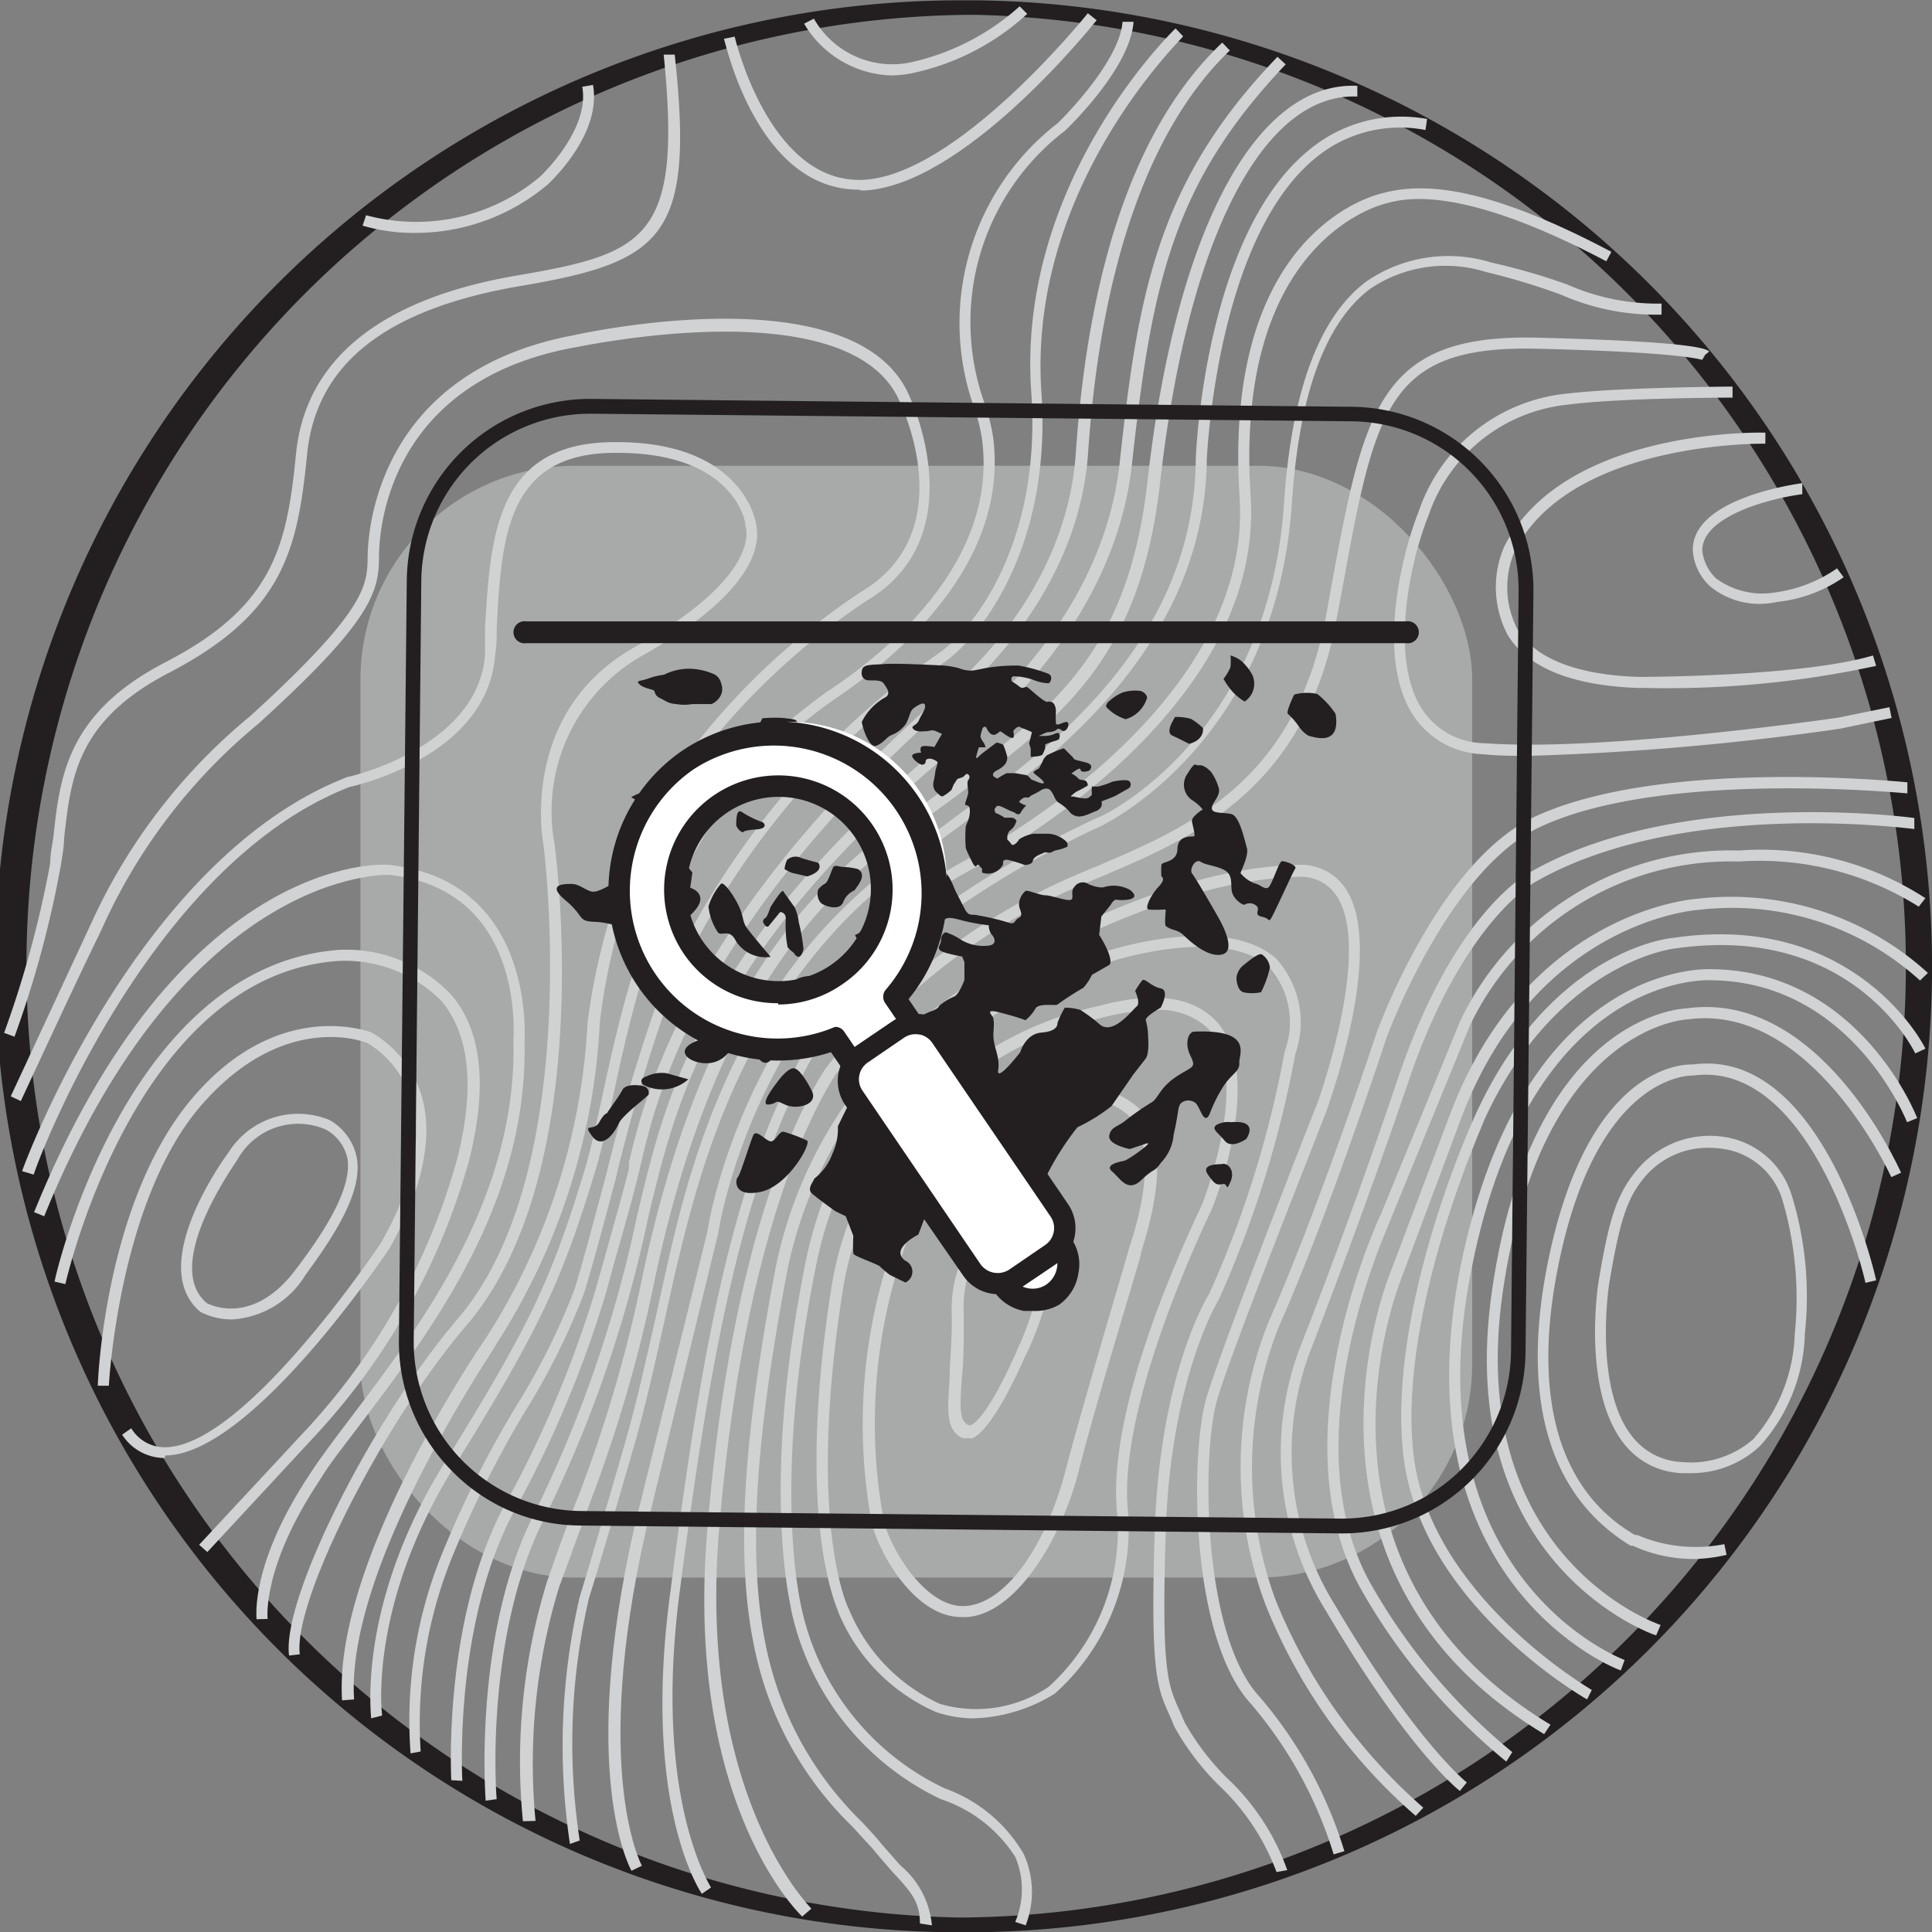
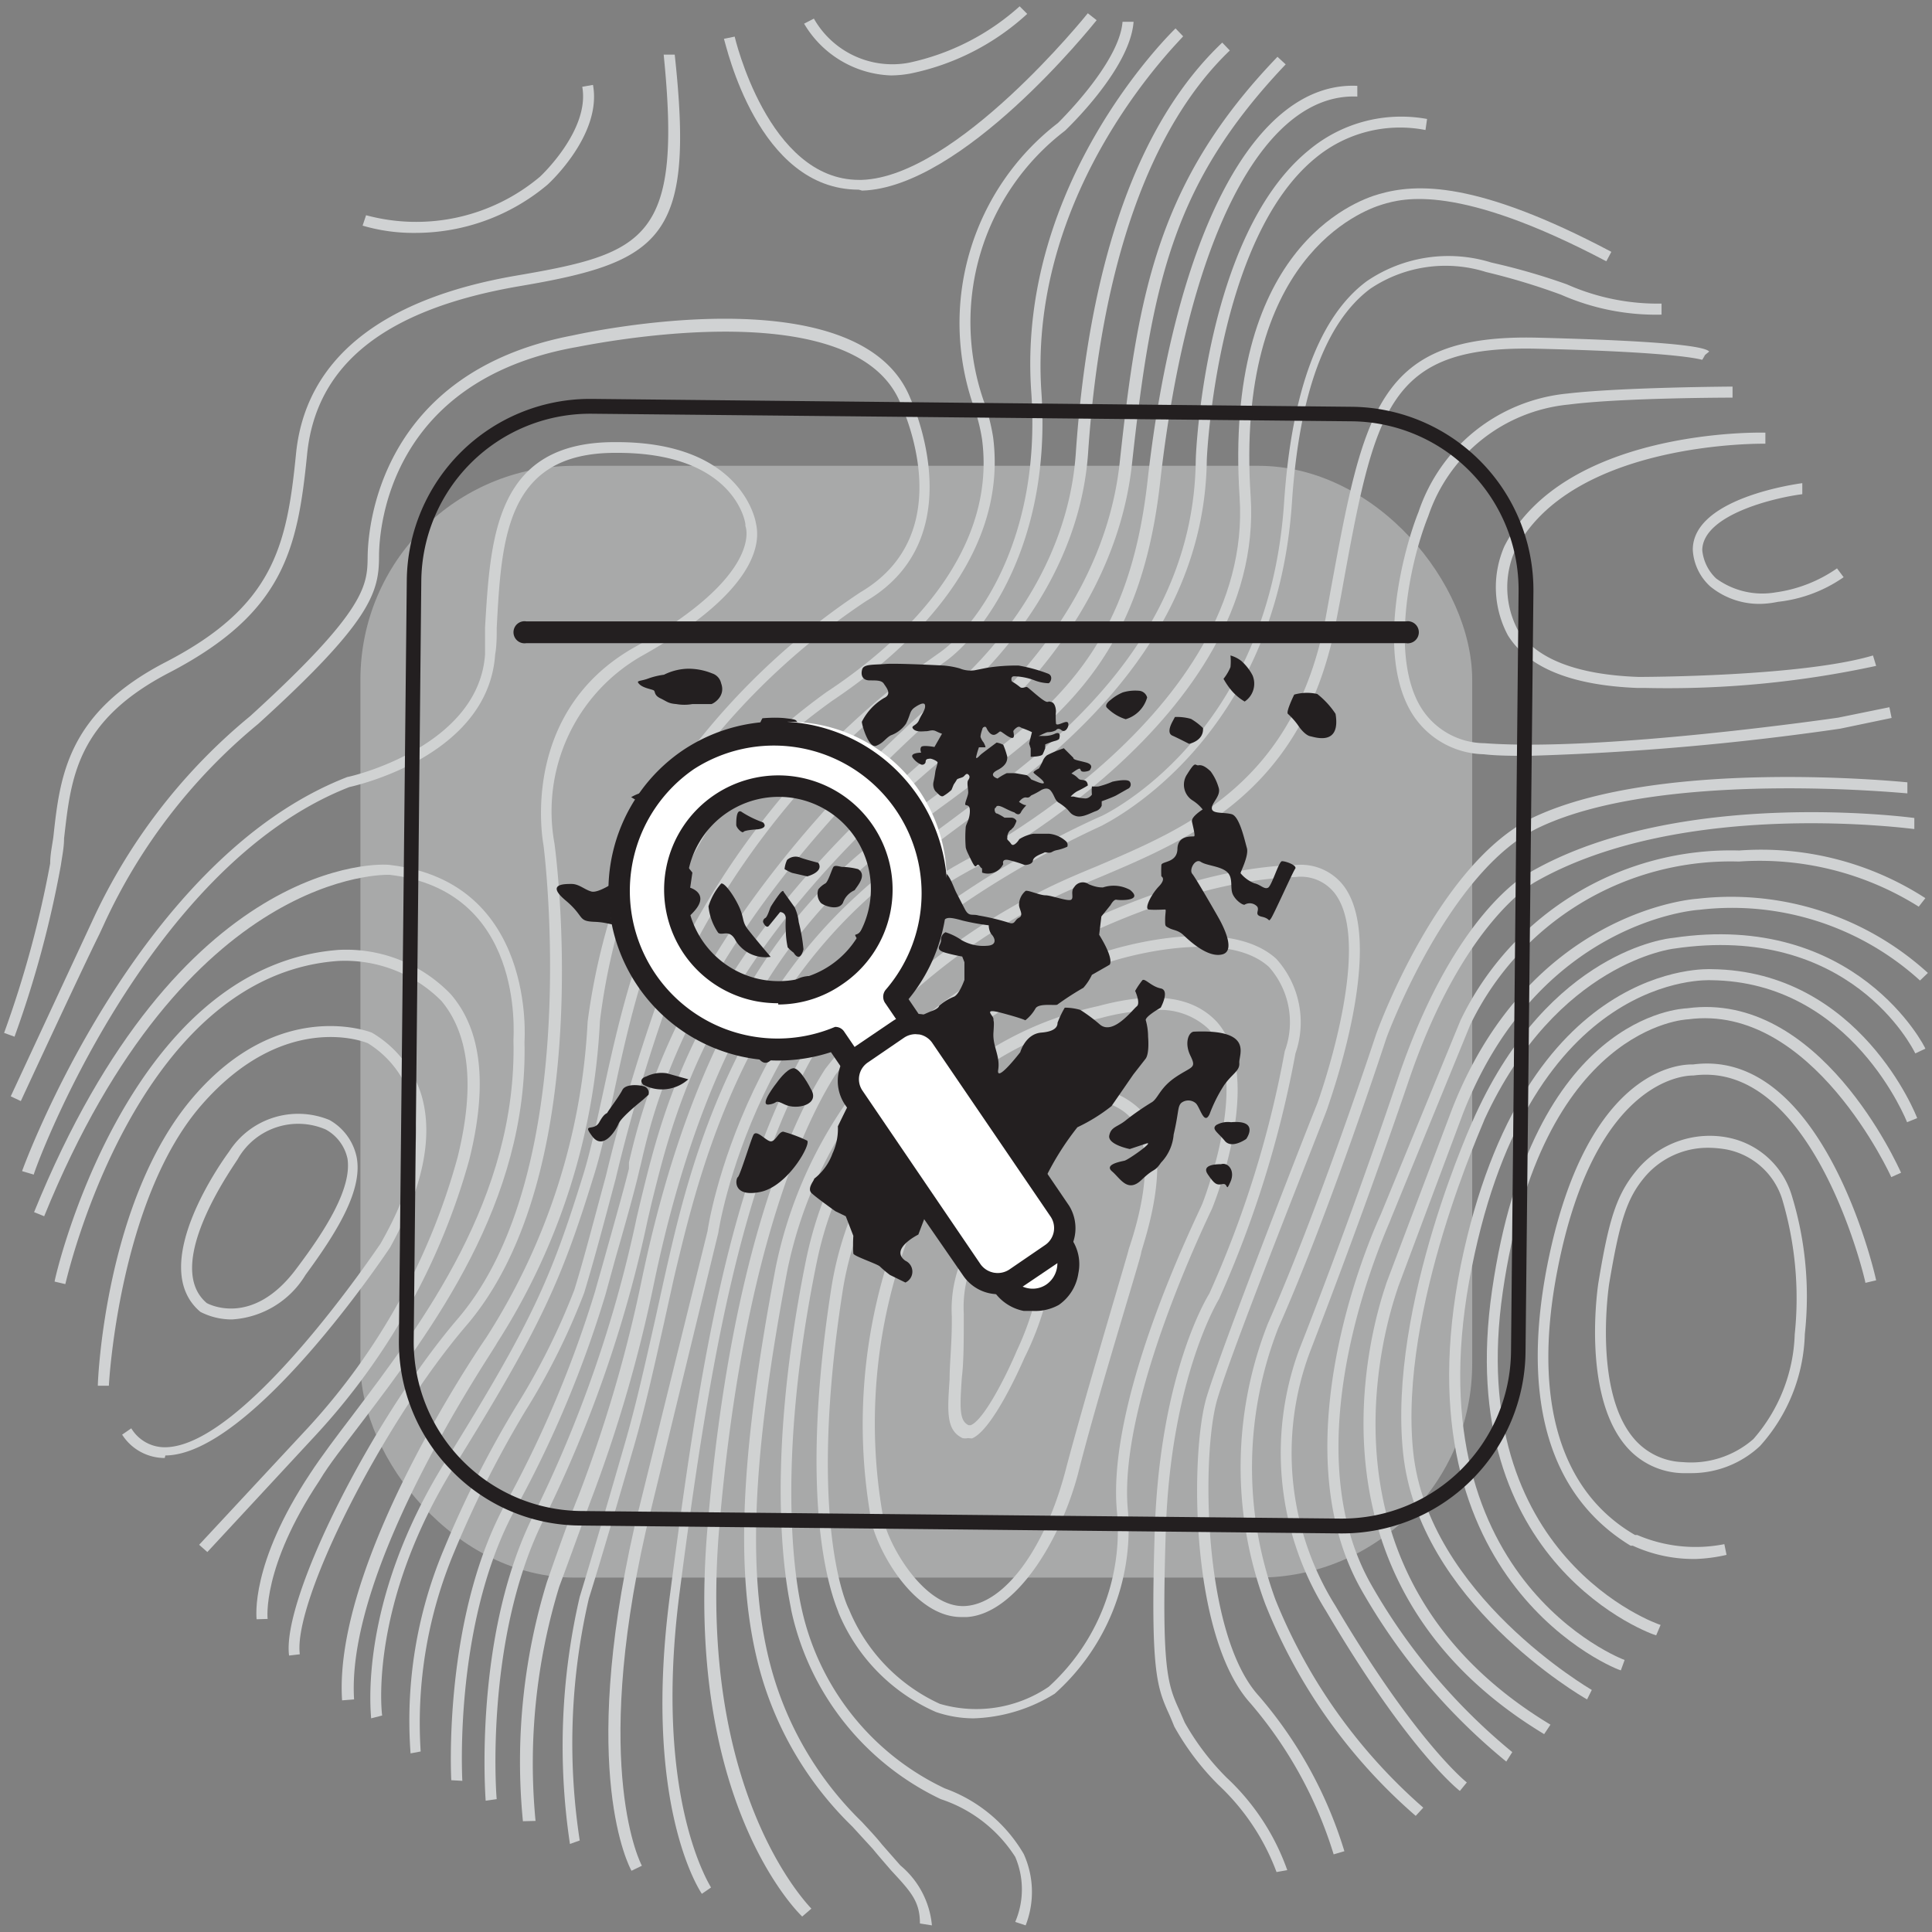
<svg xmlns="http://www.w3.org/2000/svg" viewBox="0 0 61.22 61.22">
  <rect x="0" y="0" width="61.22" height="61.22" fill="#808080" stroke="none" />
  <defs>
    <style>.cls-1{isolation:isolate;}.cls-2,.cls-5{fill:#231f20;}.cls-3,.cls-4{fill:#d0d2d3;}.cls-4{opacity:0.5;}.cls-5{mix-blend-mode:multiply;}.cls-6{fill:#fff;}</style>
  </defs>
  <title>srv_9</title>
  <g class="cls-1">
    <g id="Layer_4" data-name="Layer 4">
-       <path class="cls-2" d="M30.61,61.22h-.32A30.61,30.61,0,0,1,30.6,0h.32A30.64,30.64,0,0,1,61.21,30.92h0a30.61,30.61,0,0,1-30.6,30.3ZM30.6.46a30.15,30.15,0,0,0-.3,60.29h.31A30.15,30.15,0,0,0,30.91.46Z" transform="translate(0.01 0.01)" />
      <path class="cls-3" d="M13.15,7.37a5.72,5.72,0,0,1-1.67-.23l.11-.33A6.09,6.09,0,0,0,17.1,5.59s1.59-1.47,1.34-2.85l.34-.06c.29,1.57-1.38,3.11-1.45,3.17A6.5,6.5,0,0,1,13.15,7.37Z" transform="translate(0.01 0.01)" />
      <path class="cls-3" d="M.45,32.84l-.33-.12a33.45,33.45,0,0,0,1.46-5.37c0-.28.06-.55.1-.83.21-1.93.43-3.93,3.56-5.55,3.42-1.77,3.84-3.67,4.13-6.6s2.6-4.9,7-5.65c4.09-.7,5.24-1.16,4.65-7l.35,0C22,7.52,21,8.29,16.44,9.06,12.2,9.79,10,11.53,9.72,14.4c-.3,3-.74,5-4.32,6.88-3,1.54-3.16,3.36-3.38,5.28,0,.28-.06.56-.1.84A33.43,33.43,0,0,1,.45,32.84Z" transform="translate(0.01 0.01)" />
      <path class="cls-3" d="M28.22,2.38A3.33,3.33,0,0,1,25.47.74l.31-.16a2.86,2.86,0,0,0,3,1.4A7.61,7.61,0,0,0,32.3.19l.24.24a7.77,7.77,0,0,1-3.7,1.89A3.5,3.5,0,0,1,28.22,2.38Z" transform="translate(0.01 0.01)" />
      <path class="cls-3" d="M27.2,6C24,6,23,1.42,22.93,1.22l.34-.07s1.05,4.54,3.94,4.54h.09c3-.1,7.12-5.23,7.16-5.28l.28.22c-.17.21-4.25,5.3-7.43,5.4Z" transform="translate(0.01 0.01)" />
      <path class="cls-3" d="M7.34,41.8a2.18,2.18,0,0,1-1-.24c-1.75-1.47.8-4.93.91-5.08h0a2.6,2.6,0,0,1,3.18-1,1.76,1.76,0,0,1,.86,1.17c.21,1.07-.66,2.43-1.62,3.74A2.93,2.93,0,0,1,7.34,41.8Zm.2-5.11c0,.05-2.46,3.35-1,4.59,0,0,1.43.82,2.85-1.1C10.28,39,11.15,37.65,11,36.7a1.38,1.38,0,0,0-.69-.92A2.2,2.2,0,0,0,7.54,36.69Z" transform="translate(0.01 0.01)" />
      <path class="cls-3" d="M5.21,46.19a1.6,1.6,0,0,1-1.35-.74l.29-.2a1.24,1.24,0,0,0,1.06.6h0c2.53,0,6.78-6.38,6.83-6.44,1-1.74,1.36-3.26,1-4.52a3.19,3.19,0,0,0-1.39-1.84C11.55,33,9,32,6.38,35s-2.94,8.84-2.94,8.9H3.09c0-.24.25-5.89,3-9.12s5.65-2.08,5.68-2.07a3.48,3.48,0,0,1,1.58,2c.39,1.35,0,3-1,4.81-.18.27-4.41,6.57-7.12,6.59Z" transform="translate(0.01 0.01)" />
      <path class="cls-3" d="M6.56,49.17l-.26-.23,3.46-3.72a20.69,20.69,0,0,0,4.73-8.56c.55-2.22.38-3.88-.51-4.95a4.31,4.31,0,0,0-3.27-1.27c-6.45.45-8.62,10.14-8.65,10.24l-.34-.08c0-.1,2.26-10,9-10.51a4.59,4.59,0,0,1,3.55,1.4c1,1.15,1.17,2.92.59,5.25A21.16,21.16,0,0,1,10,45.46Z" transform="translate(0.01 0.01)" />
      <path class="cls-3" d="M8.12,51.3c0-.07-.21-1.74,1.7-4.62.36-.55.83-1.17,1.34-1.84,2.2-2.91,5.22-6.9,5.1-11.89,0-.21.35-4.75-3.93-5.24-.07,0-6.45-.23-10.94,10.82l-.32-.13c4.59-11.31,11-11.06,11.29-11,4.63.54,4.25,5.55,4.25,5.6.12,5.09-2.94,9.14-5.18,12.09-.52.69-1,1.28-1.32,1.82-1.83,2.75-1.64,4.37-1.64,4.38Z" transform="translate(0.01 0.01)" />
      <path class="cls-3" d="M9.15,52.45c-.24-1.79,2.62-7.49,5.36-10.69,4-4.7,2.72-14.88,2.7-15s-.78-4.22,2.92-6.28c4.08-2.28,3.49-3.81,3.48-3.82v-.05c0-.1-.38-2.3-4.13-2.27-3.45,0-3.6,2.7-3.75,5.54,0,.28,0,.57-.05.85-.22,3.22-4.44,4.16-4.62,4.2-6.48,2.53-10,12.18-10,12.28L.69,37.1C.72,37,4.3,27.2,11,24.61c.06,0,4.16-.94,4.36-3.89,0-.28,0-.57,0-.85C15.53,17,15.69,14,19.46,14h.08c3.79,0,4.35,2.28,4.4,2.55s.54,1.91-3.64,4.24a5.67,5.67,0,0,0-2.74,5.93c.06.43,1.35,10.44-2.79,15.27-2.64,3.08-5.5,8.73-5.28,10.42Z" transform="translate(0.01 0.01)" />
      <path class="cls-3" d="M10.83,53.87c-.29-4.39,4.37-11.21,4.57-11.5a20.39,20.39,0,0,0,3.21-10,20.76,20.76,0,0,1,2.33-7.2L21,25a22.41,22.41,0,0,1,6.25-6.24c3.2-1.88,1.35-5.82,1.27-6C27,9.08,18.28,11,18.19,11,12.33,12.08,12,16.71,12,17.63c0,1.14-.27,2.07-3.83,5.3a17.88,17.88,0,0,0-4.9,6.38l-.13.28C2.51,30.86.65,34.88.65,34.88l-.32-.15s1.86-4,2.46-5.29l.13-.28a18.29,18.29,0,0,1,5-6.48c3.7-3.37,3.71-4.15,3.72-5.06s.37-5.83,6.49-7c.37-.08,9.12-2,10.71,2,0,0,2.06,4.38-1.41,6.42a22.11,22.11,0,0,0-6.12,6.1l-.05.08A20.3,20.3,0,0,0,19,32.35a20.73,20.73,0,0,1-3.27,10.21c0,.08-4.79,7-4.52,11.28Z" transform="translate(0.01 0.01)" />
      <path class="cls-3" d="M55.9,19.12a2.45,2.45,0,0,1-1.72-.55,1.69,1.69,0,0,1-.55-1.16c0-1.65,3.33-2.09,3.47-2.11l0,.35c-.88.11-3.15.65-3.17,1.77a1.42,1.42,0,0,0,.44.9,2.48,2.48,0,0,0,1.89.44A4.46,4.46,0,0,0,58.2,18l.21.28a4.49,4.49,0,0,1-2.08.78A3.17,3.17,0,0,1,55.9,19.12Z" transform="translate(0.01 0.01)" />
      <path class="cls-3" d="M52.16,21.79h-.27c-2.1-.08-3.48-.64-4.12-1.67a3.24,3.24,0,0,1-.11-2.82c1.88-3.7,8-3.61,8.27-3.6v.35c-.06,0-6.17-.1-7.94,3.4a2.89,2.89,0,0,0,.09,2.49c.57.92,1.86,1.43,3.83,1.5.05,0,5.15,0,7.43-.68l.1.33A31.24,31.24,0,0,1,52.16,21.79Z" transform="translate(0.01 0.01)" />
      <path class="cls-3" d="M48.44,23.94c-.52,0-1,0-1.44-.05a2.75,2.75,0,0,1-2.26-1.28c-1.18-1.9-.26-5.26.2-6.4a5.53,5.53,0,0,1,4.72-3.75c1.72-.2,5.2-.22,5.23-.22v.35s-3.5,0-5.2.22a5.22,5.22,0,0,0-4.44,3.53c-.61,1.52-1.21,4.51-.22,6.09a2.39,2.39,0,0,0,2,1.11c3.74.28,11.14-.8,11.21-.81l1.62-.33.07.34-1.63.34A85.56,85.56,0,0,1,48.44,23.94Z" transform="translate(0.01 0.01)" />
      <path class="cls-3" d="M53.56,46.67H53.3a2.43,2.43,0,0,1-1.84-.92c-1.34-1.67-.84-5-.82-5.12.33-2,.57-2.8,1.24-3.59a3,3,0,0,1,2.88-1,2.64,2.64,0,0,1,2,1.81,10.91,10.91,0,0,1,.42,4.41,5.51,5.51,0,0,1-1.42,3.55A3.18,3.18,0,0,1,53.56,46.67Zm.57-10.31a2.62,2.62,0,0,0-2,.9c-.58.68-.81,1.38-1.15,3.41,0,0-.51,3.3.74,4.85a2.12,2.12,0,0,0,1.59.8,3,3,0,0,0,2.24-.73,5.29,5.29,0,0,0,1.31-3.32,11,11,0,0,0-.4-4.29,2.31,2.31,0,0,0-1.78-1.57A3.53,3.53,0,0,0,54.13,36.36Z" transform="translate(0.01 0.01)" />
      <path class="cls-3" d="M53.73,49.39a4.63,4.63,0,0,1-2-.42l-.07,0C49.1,47.41,48.2,44.39,49,40.18c1.28-6.63,4.5-6.46,4.64-6.46,4.09-.54,5.74,6.54,5.8,6.84l-.34.08c0-.07-1.64-7.07-5.45-6.57-.05,0-3.09-.12-4.31,6.17-.79,4.06.06,7,2.46,8.39l.07,0a4.69,4.69,0,0,0,2.76.29l.07.34A5.12,5.12,0,0,1,53.73,49.39Z" transform="translate(0.01 0.01)" />
      <path class="cls-3" d="M52.47,51.81c-.06,0-6.47-2.22-5.2-10.94s6-8.92,6.18-8.93c4.2-.57,6.68,5,6.78,5.21l-.31.14s-2.5-5.53-6.44-5c-.07,0-4.65.22-5.87,8.63s4.91,10.54,5,10.56Z" transform="translate(0.01 0.01)" />
      <path class="cls-3" d="M51.35,52.92c-.07,0-7.11-2.7-5.07-12.85,2-9.71,7.88-9.37,7.94-9.37,4.71.05,6.51,4.68,6.52,4.72l-.32.13s-1.74-4.46-6.22-4.5c-.06,0-5.69-.3-7.57,9.09-2,9.85,4.77,12.43,4.84,12.45Z" transform="translate(0.01 0.01)" />
      <path class="cls-3" d="M50.28,53.84c-.22-.12-5.34-3.12-5.83-7.81s2.26-10.65,2.29-10.71c2.37-5.19,6.1-5.6,6.26-5.61,5.8-.87,8,3.47,8,3.51l-.32.15c-.08-.17-2.08-4.15-7.65-3.32,0,0-3.7.42-6,5.41,0,.06-2.73,6-2.26,10.53s5.61,7.52,5.66,7.55Z" transform="translate(0.01 0.01)" />
      <path class="cls-3" d="M48.92,54.94c-8.53-5.15-5-14.2-5-14.29L46,35.14c2.47-6.32,7.72-6.67,7.77-6.67a9.26,9.26,0,0,1,7.31,2.35l-.25.24a8.85,8.85,0,0,0-7-2.24c-.06,0-5.09.34-7.48,6.45l-2.06,5.51c0,.09-3.45,8.87,4.83,13.86Z" transform="translate(0.01 0.01)" />
      <path class="cls-3" d="M47.72,55.81a19.39,19.39,0,0,1-4.58-5.42c-2.75-4.82.57-11.84.6-11.91l2.53-6.16a9.5,9.5,0,0,1,8.83-5.38A9.58,9.58,0,0,1,61,28.45l-.21.27a9.47,9.47,0,0,0-5.7-1.43,9.16,9.16,0,0,0-8.51,5.17l-2.52,6.16c0,.08-3.28,6.93-.61,11.6a19,19,0,0,0,4.46,5.29Z" transform="translate(0.01 0.01)" />
      <path class="cls-3" d="M46.25,56.74c-.07-.05-1.67-1.33-4.24-5.7a9.46,9.46,0,0,1-.85-8.29s1.54-3.87,3.1-8.51c1.79-5.34,4.13-6.57,4.23-6.62,4.73-2.71,12.09-1.72,12.16-1.71l0,.35c-.07,0-7.31-1-12,1.67,0,0-2.33,1.24-4.06,6.42C43,39,41.49,42.84,41.48,42.88a9.13,9.13,0,0,0,.83,8c2.53,4.29,4.14,5.58,4.16,5.59Z" transform="translate(0.01 0.01)" />
      <path class="cls-3" d="M44.85,57.53a17.37,17.37,0,0,1-4.77-6.72,12.42,12.42,0,0,1,.09-8.89c1.64-3.71,3.41-9.12,3.43-9.17.08-.23,2-5.45,5-6.87,4-1.87,11.51-1.13,11.83-1.1l0,.35c-.08,0-7.75-.77-11.65,1.07-2.89,1.35-4.83,6.61-4.85,6.66s-1.78,5.48-3.43,9.2a12.16,12.16,0,0,0-.09,8.63,17.36,17.36,0,0,0,4.68,6.58Z" transform="translate(0.01 0.01)" />
      <path class="cls-3" d="M30.66,45.56a.39.39,0,0,1-.17,0c-.52-.25-.48-.82-.41-1.86,0-.53.08-1.2.07-2a4.11,4.11,0,0,1,1.71-3.56,1.06,1.06,0,0,1,1.07-.24c.49.25.52,1,.52,1.12a9.45,9.45,0,0,1-1,4c-.1.23-1,2.28-1.66,2.55Zm2-7.45a1.15,1.15,0,0,0-.58.25h0a3.77,3.77,0,0,0-1.55,3.26c0,.84,0,1.51-.06,2-.07,1-.08,1.39.21,1.53,0,0,0,0,.07,0,.41-.16,1.11-1.53,1.46-2.36A9.35,9.35,0,0,0,33.1,39c0-.18-.07-.68-.33-.81A.32.32,0,0,0,32.63,38.11Z" transform="translate(0.01 0.01)" />
      <path class="cls-3" d="M30.45,51.23c-1.5,0-2.64-2.09-2.84-3a17.2,17.2,0,0,1,.87-9.3,7.23,7.23,0,0,1,5.15-4.37h0a2.51,2.51,0,0,1,2.52.62c1.15,1.39,0,4.38,0,4.51s-1.39,4.56-2,7c-.58,2.18-2,4.44-3.52,4.54Zm4-16.35a4.21,4.21,0,0,0-.76.07h0a6.83,6.83,0,0,0-4.88,4.15A16.88,16.88,0,0,0,28,48.2c.2.84,1.32,2.77,2.59,2.68S33.12,49,33.75,46.6s2-6.94,2-7,1.11-2.93.09-4.17A1.72,1.72,0,0,0,34.45,34.88Z" transform="translate(0.01 0.01)" />
      <path class="cls-3" d="M30.84,54.44a3.72,3.72,0,0,1-1.19-.2,5.91,5.91,0,0,1-3.09-3.15c0-.09-1.4-2.74-.23-10.27a10.88,10.88,0,0,1,8.46-8.95c1.78-.48,3-.31,3.76.5,1.53,1.73-.08,5.74-.15,5.91s-3,6.11-2.67,9.57a7,7,0,0,1-2.32,5.81A5.17,5.17,0,0,1,30.84,54.44ZM36.55,32a7,7,0,0,0-1.68.25h0a10.54,10.54,0,0,0-8.18,8.66c-1.15,7.39.18,10.05.2,10.07a5.66,5.66,0,0,0,2.88,3,4.09,4.09,0,0,0,3.45-.54,6.68,6.68,0,0,0,2.17-5.48C35,44.33,38,38.38,38.09,38.13c0,0,1.58-4,.2-5.53A2.23,2.23,0,0,0,36.55,32Z" transform="translate(0.01 0.01)" />
      <path class="cls-3" d="M32.49,61l-.33-.11a2.62,2.62,0,0,0,0-2.06A4.45,4.45,0,0,0,29.8,57,8.64,8.64,0,0,1,25.06,51c0-.14-1-3.82.47-11.08,1.61-7.82,9.58-9.81,9.66-9.83s3.66-1.15,5.24.28a3,3,0,0,1,.61,3,34.15,34.15,0,0,1-2.42,7.78s-1.54,2.49-1.69,7.37c-.14,4.39.06,4.85.44,5.68l.16.37a8,8,0,0,0,1.33,1.75,7.36,7.36,0,0,1,1.92,2.93l-.34.06a7.25,7.25,0,0,0-1.84-2.76,8.29,8.29,0,0,1-1.4-1.85q-.08-.2-.15-.36c-.4-.88-.61-1.36-.47-5.83.16-5,1.67-7.43,1.73-7.53a33.29,33.29,0,0,0,2.39-7.68,2.64,2.64,0,0,0-.5-2.67c-1.43-1.3-4.88-.21-4.91-.2s-7.86,2-9.42,9.56C24.4,47.19,25.39,50.92,25.4,51a8.25,8.25,0,0,0,4.53,5.66,4.75,4.75,0,0,1,2.5,2.08A2.91,2.91,0,0,1,32.49,61Z" transform="translate(0.01 0.01)" />
      <path class="cls-3" d="M29.14,60.94c0-.7-.28-1-.92-1.69-.16-.19-.35-.4-.57-.67L27,57.87A10.93,10.93,0,0,1,24.09,53c-.82-2.92-.68-6.76.48-12.85a14,14,0,0,1,7.2-9.6c3.55-2,6.67-3.08,9.27-3.15a1.71,1.71,0,0,1,1.55.69c1.33,1.85-.46,6.76-.53,7s-3,7.54-3.5,9.25-.47,7.43,1.32,9.39a13.58,13.58,0,0,1,2.71,4.92l-.34.1a13.37,13.37,0,0,0-2.63-4.78c-1.94-2.13-1.92-8-1.39-9.73s3.38-9,3.5-9.28c0,0,1.8-4.94.58-6.63a1.36,1.36,0,0,0-1.26-.55c-1.75.05-4.75.63-9.11,3.1a13.72,13.72,0,0,0-7,9.36c-1.14,6-1.29,9.83-.49,12.69a10.73,10.73,0,0,0,2.85,4.79c.23.25.45.48.64.72l.58.66a2.8,2.8,0,0,1,1,1.9Z" transform="translate(0.01 0.01)" />
      <path class="cls-3" d="M25.41,60.72c-.16-.15-3.75-3.69-3-12.34.75-9.05,2.86-13.17,3.73-14.52A20.26,20.26,0,0,1,33,28.22c.53-.27,1.11-.52,1.72-.77C37.65,26.2,41,24.79,42,19.55l.13-.72c1.07-5.84,1.5-8.26,6.57-8.14,2.37.06,5.24.18,5.45.44l-.27.22.14-.11-.09.15c-.05,0-.63-.24-5.23-.35-4.78-.11-5.14,1.89-6.22,7.85l-.14.73c-1,5.41-4.58,6.93-7.46,8.15-.6.25-1.17.49-1.7.76a19.93,19.93,0,0,0-6.72,5.52c-.85,1.33-2.92,5.39-3.68,14.36-.71,8.47,2.88,12,2.92,12.06Z" transform="translate(0.01 0.01)" />
      <path class="cls-3" d="M22.23,60c-.08-.12-1.9-2.87-1-9.55.91-7,1.87-13.23,4.45-17.49s9.14-7.08,9.21-7.11,5.3-2.49,5.79-9.95c.24-3.53,1.12-5.89,2.62-7a4.59,4.59,0,0,1,3.95-.59A20.43,20.43,0,0,1,49.64,9a7.09,7.09,0,0,0,3,.61l0,.35a7.47,7.47,0,0,1-3.18-.63,20.91,20.91,0,0,0-2.38-.72,4.27,4.27,0,0,0-3.67.53c-1.42,1.06-2.25,3.33-2.48,6.75-.5,7.67-6,10.23-6,10.25s-6.5,2.79-9,7-3.5,10.34-4.41,17.35c-.84,6.54,1,9.28,1,9.31Z" transform="translate(0.01 0.01)" />
      <path class="cls-3" d="M20,59.27c-.07-.13-1.67-3.1.09-10.88L22.41,39c0-.07,1.19-7.93,8.13-11.73.09-.05,9.18-4.69,8.73-11.52-.51-7.82,3.6-9.38,4.42-9.61,1.18-.34,3.09-.43,7.36,1.83l-.16.3c-4.7-2.48-6.44-2-7.1-1.8s-4.67,1.7-4.17,9.25c.46,7.07-8.83,11.81-8.92,11.86-6.78,3.71-7.94,11.4-7.95,11.48l-2.29,9.42c-1.73,7.62-.15,10.6-.13,10.63Z" transform="translate(0.01 0.01)" />
      <path class="cls-3" d="M18.05,58.42a20.89,20.89,0,0,1,.31-7.83c.33-1.08.81-2.71,1.43-4.86.37-1.28.66-2.6.95-3.88l.3-1.36.07-.31c.59-2.58,1.81-8,6.07-11.85.72-.67,1.77-1.46,2.61-2.1l.27-.2.59-.44c2.51-1.83,7.16-5.24,7.23-11,0-.3.31-7.16,3.57-9.83a4.56,4.56,0,0,1,3.76-1l-.05.35a4.2,4.2,0,0,0-3.49.89c-3.14,2.57-3.44,9.5-3.44,9.57-.07,5.9-5,9.52-7.37,11.25l-.59.44-.27.2c-.83.63-1.88,1.42-2.59,2.07-4.17,3.82-5.38,9.13-6,11.68l-.07.3-.3,1.36c-.29,1.29-.58,2.62-.95,3.91-.62,2.14-1.1,3.78-1.44,4.86a20.31,20.31,0,0,0-.29,7.67Z" transform="translate(0.01 0.01)" />
      <path class="cls-3" d="M16.56,57.7a19.39,19.39,0,0,1,.76-7.58c.35-1,.66-1.89,1-2.73a43.69,43.69,0,0,0,2-6.82c1.35-6.49,3.72-11,7.26-13.82.83-.65,1.6-1.22,2.35-1.77,3.37-2.47,5.8-4.25,6.42-9.73C37.23,7.37,39.76,2.56,43,2.71v.34c-3-.13-5.39,4.56-6.25,12.24-.64,5.63-3.12,7.45-6.56,10-.75.55-1.52,1.11-2.34,1.77-3.47,2.75-5.81,7.21-7.14,13.61a44.79,44.79,0,0,1-2,6.87c-.31.84-.62,1.71-1,2.73a19.13,19.13,0,0,0-.75,7.42Z" transform="translate(0.01 0.01)" />
      <path class="cls-3" d="M15.38,57.05s-.41-5.16,1.49-9a39.74,39.74,0,0,0,3.3-9.5L20.3,38c.78-3.2,1.95-8,9.4-14.29.06-.05,5.16-3.43,5.77-9.06.58-5.37,1.2-8.91,5-12.86l.26.24c-3.55,3.74-4.24,6.87-4.87,12.66S30,24,29.9,24C22.56,30.18,21.41,35,20.64,38.1l-.13.56a40.17,40.17,0,0,1-3.33,9.56C15.33,52,15.72,57,15.73,57Z" transform="translate(0.01 0.01)" />
      <path class="cls-3" d="M14.29,56.4s-.3-5.31,1.85-9a35.54,35.54,0,0,0,2.71-6.5c.09-.33.2-.7.31-1.1.28-1,.6-2.13.76-2.78l0-.2c.44-1.86,1.76-7.55,9.67-14.59.05,0,4.16-3,4.49-7.89.42-6.12,2-10.5,4.64-13l.24.25C36.44,4,34.87,8.39,34.47,14.33c-.34,5-4.58,8.11-4.62,8.14C22,29.43,20.73,35,20.3,36.87l-.05.2c-.15.66-.47,1.79-.76,2.8L19.18,41a35.13,35.13,0,0,1-2.74,6.59c-2.1,3.62-1.8,8.78-1.8,8.83Z" transform="translate(0.01 0.01)" />
      <path class="cls-3" d="M13,55.55a14,14,0,0,1,1.06-6.48,33.05,33.05,0,0,1,2.31-4.56,21.52,21.52,0,0,0,1.82-3.65c.31-1,.64-2.29,1-3.61a55.84,55.84,0,0,1,1.76-5.88,25.77,25.77,0,0,1,7.58-9.79c.41-.33.84-.63,1.22-.9,1.15-.8,3.24-3.56,2.92-8.24C32.18,5.75,37.19.94,37.24.89l.24.25c0,.05-4.94,4.76-4.49,11.28.33,4.83-1.87,7.7-3.07,8.55-.39.27-.8.56-1.2.88a25.32,25.32,0,0,0-7.48,9.65,54.62,54.62,0,0,0-1.74,5.84c-.35,1.32-.68,2.57-1,3.62a21.55,21.55,0,0,1-1.85,3.72,33.56,33.56,0,0,0-2.28,4.52,14,14,0,0,0-1.05,6.29Z" transform="translate(0.01 0.01)" />
      <path class="cls-3" d="M11.75,54.44c0-.15-.44-3.64,2.34-8.12s3.36-5.82,4.37-9.07c.22-.7.4-1.54.61-2.5.65-3,1.54-7.2,4.64-10.74a20.81,20.81,0,0,1,2.47-2.09c2.05-1.35,5.42-4.19,4.93-8a5.6,5.6,0,0,0-.28-1.09,8,8,0,0,1,2.68-8.94S35.46,2,35.56.68l.35,0c-.11,1.49-2.09,3.37-2.17,3.45a7.63,7.63,0,0,0-2.58,8.56,6.13,6.13,0,0,1,.3,1.16c.51,4-3,6.94-5.09,8.34a20.47,20.47,0,0,0-2.39,2c-3.05,3.47-3.93,7.58-4.57,10.58-.21,1-.39,1.81-.62,2.53-1,3.24-1.66,4.74-4.4,9.15s-2.3,7.86-2.29,7.9Z" transform="translate(0.01 0.01)" />
      <rect class="cls-4" x="11.42" y="14.76" width="35.23" height="35.23" rx="6.78" />
      <path class="cls-5" d="M42.53,48.58h-.06l-24.09-.25a5.71,5.71,0,0,1-4.08-1.74,5.8,5.8,0,0,1-1.67-4.12l.25-24.09a5.81,5.81,0,0,1,5.8-5.75h.06l24.09.25a5.81,5.81,0,0,1,5.75,5.86l-.25,24.09A5.81,5.81,0,0,1,42.53,48.58Zm-.06-.47h.06a5.35,5.35,0,0,0,5.34-5.28l.24-24.1a5.34,5.34,0,0,0-5.28-5.39L18.74,13.1h-.06a5.35,5.35,0,0,0-5.34,5.28L13.1,42.47a5.36,5.36,0,0,0,5.28,5.4Z" transform="translate(0.01 0.01)" />
      <path class="cls-2" d="M37.83,32.68c-.17,0-.32.35-.12.76s.06.33-.45.67-.56.66-.76.8a8.4,8.4,0,0,0-.8.55c-.29.25-.5.22-.56.51s.65.43.65.43l.51-.17c.32-.11-.55.51-.68.54s-.65.12-.39.34.49.69.93.27.39-.22.62-.55a1.45,1.45,0,0,0,.4-.89c.17-.73.12-.88.24-1a.36.36,0,0,1,.45,0c.14.1.27.74.45.35a4.73,4.73,0,0,1,.45-.9c.27-.39.51-.46.49-.72S39.73,32.6,37.83,32.68Z" transform="translate(0.01 0.01)" />
      <path class="cls-2" d="M39,35.55a.75.75,0,0,0-.47.09c-.16.13.05.23.27.5s.68-.06.68-.06S39.92,35.47,39,35.55Z" transform="translate(0.01 0.01)" />
      <path class="cls-2" d="M38.68,36.88c-.1,0-.64,0-.42.32s.28.35.47.31.09.29.25-.07S38.9,36.81,38.68,36.88Z" transform="translate(0.01 0.01)" />
      <path class="cls-2" d="M31.78,27.37s-.06-.17.16-.13a3.84,3.84,0,0,1,.52.16s.24,0,.26-.14.3-.22.35-.25.06,0,.16,0,.1-.05.24-.08a1.42,1.42,0,0,0,.34-.11.16.16,0,0,0-.05-.18.93.93,0,0,0-.52-.23c-.25,0-.38,0-.51,0a1.25,1.25,0,0,0-.44.17s-.17.28-.26.15-.14-.12-.12-.19A.31.31,0,0,1,32,26.3c.09-.06,0,0,.1-.09A.74.74,0,0,0,32.2,26a.19.19,0,0,0-.16-.1h-.22a1.66,1.66,0,0,0-.23-.13c-.09,0-.1-.17-.06-.18s0-.14.28,0,.32.14.32.14.14.14.21,0,.21-.24.15-.23-.21-.1-.21-.1.11-.16.23-.14.12-.06.19-.08a2.62,2.62,0,0,0,.26-.14s.2-.14.32,0,.13.3.25.38a1.65,1.65,0,0,1,.22.16c.14.11.14.21.34.27s.48-.11.63-.16a.3.3,0,0,0,.18-.17v-.14s.31-.11.45-.18l.37-.21a.15.15,0,0,0,.07-.23c-.08-.11-.55,0-.55,0a2.69,2.69,0,0,1-.44.15,1.21,1.21,0,0,1-.21,0,1.3,1.3,0,0,0,0,.26s-.09.13-.22.12a1.94,1.94,0,0,1-.36-.06s-.08,0-.09,0,.12-.13.23-.18a3.32,3.32,0,0,0,.31-.17s0-.13-.1-.16-.14,0-.21-.07a.68.68,0,0,0-.21-.15s.23-.18.27-.15,0,.11.17.09.16-.08.16-.08.12-.14-.14-.21S34,24.07,34,24l-.3-.3a3.8,3.8,0,0,0-.53.22.43.43,0,0,0-.14.19,2.17,2.17,0,0,1-.12.23s-.18.09-.17.13.27.2.32.3-.19,0-.19,0l-.2-.08s-.11-.14-.17-.14l-.34-.06-.27,0a1.85,1.85,0,0,0-.29.17s-.33-.1,0-.27.3-.35.31-.41a2.51,2.51,0,0,0-.13-.39.73.73,0,0,0-.21-.07s-.43.32-.49.37-.16.18-.16.09a2.64,2.64,0,0,1,.09-.31s.17,0,.2,0-.05-.15-.05-.15a.55.55,0,0,1-.1-.18c0-.1.07-.28.07-.28s.08-.09.12,0,.15.27.29.2.11-.13.21-.06l.1.07c.1.07.21.13.25.09s0-.17,0-.2.12-.15.18-.14,0,0,.12.05a2.93,2.93,0,0,1,.29.12l-.09.36.05.16v.26s.34,0,.38-.08.08-.19.08-.19v-.12a2.45,2.45,0,0,1,.3-.11.38.38,0,0,0,.14-.06s.09-.25-.11-.18a.78.78,0,0,1-.35.08c-.14,0-.21,0-.19,0s.22-.11.29-.12a.55.55,0,0,0,.26-.06s.06-.1.18,0,.26-.14.2-.24-.39.17-.38,0a2.05,2.05,0,0,1,0-.36s0-.27-.16-.3,0,0-.12,0-.59-.46-.64-.47-.15.06-.22,0a2.11,2.11,0,0,0-.26-.18s-.06-.17.09-.16a2,2,0,0,1,.61.12,1.35,1.35,0,0,0,.46.1c.06,0,.17-.22,0-.3a5,5,0,0,0-.94-.26,5.84,5.84,0,0,0-1,.07l-.4.08a.9.9,0,0,1-.47-.06,2.67,2.67,0,0,0-.5-.09s-1.48-.08-1.86-.05-.68,0-.73.17,0,.35.24.35.38,0,.45.11.27.33,0,.45a1.84,1.84,0,0,0-.7.75c0,.11.22.86.46.76s.29-.24.46-.33a1,1,0,0,0,.48-.37c.09-.18.11-.28.15-.37a.35.35,0,0,1,.12-.14s.3-.22.33-.08-.11.29-.19.48-.28.17-.18.28.32.07.41.07.19-.06.31,0,.19.08.19.08l-.24.42s-.37-.07-.42,0,0,.18,0,.18-.39,0-.26.17a.62.62,0,0,0,.27.21.11.11,0,0,0,.13-.08c0-.11.07-.1.13-.11s.25.08.25.12-.06.22-.07.28a3.2,3.2,0,0,1-.06.34.36.36,0,0,0,.06.29c.11.1.16.18.24.16a1.44,1.44,0,0,0,.27-.2l.07-.17s.09-.13.1-.16.16-.05.21-.09.09-.12.15-.07.05.11,0,.18,0,.27,0,.39-.14.38-.08.4.15,0,.13.25-.13.36-.13.47a3.86,3.86,0,0,0,0,.6c0,.06.06.19.1.27s.15.33.2.35.07-.12.15,0,.06,0,.07.12v.08A.54.54,0,0,0,31.78,27.37Z" transform="translate(0.01 0.01)" />
-       <path class="cls-2" d="M23.74,33s.1-.21-.39-.62-.58-.22-.58-.22l-.12.33a2.45,2.45,0,0,1-.43.43s-.5.14-.53.37.36.39.65.39a.87.87,0,0,0,.7-.3A2.21,2.21,0,0,1,23.74,33Z" transform="translate(0.01 0.01)" />
+       <path class="cls-2" d="M23.74,33s.1-.21-.39-.62-.58-.22-.58-.22l-.12.33a2.45,2.45,0,0,1-.43.43a.87.87,0,0,0,.7-.3A2.21,2.21,0,0,1,23.74,33Z" transform="translate(0.01 0.01)" />
      <path class="cls-2" d="M25.68,34.49s-.34-.68-.56-.65-.51.45-.51.45-.59.74-.26.7.14-.18.51,0S26,35,25.68,34.49Z" transform="translate(0.01 0.01)" />
      <path class="cls-2" d="M25.56,36.13a4.5,4.5,0,0,0-.75-.28c-.16,0-.26.36-.43.3s-.43-.38-.52-.19-.42,1.28-.49,1.33-.18.65.71.47S25.72,36.2,25.56,36.13Z" transform="translate(0.01 0.01)" />
      <path class="cls-2" d="M21.8,34.19,21.12,34a1.1,1.1,0,0,0-.65.1s-.27.07-.1.26A1.25,1.25,0,0,0,21.8,34.19Z" transform="translate(0.01 0.01)" />
      <path class="cls-2" d="M24.41,30.31s-.52-.61-.72-.87-.11-.36-.29-.74-.47-.76-.56-.71a2,2,0,0,0-.4.72,1.8,1.8,0,0,0,.31.84c.14.1.36-.14.56.26A1.11,1.11,0,0,0,24.41,30.31Z" transform="translate(0.01 0.01)" />
      <path class="cls-2" d="M21.93,27.64s-.4-.5-.46-.55-.35.51-.41.59-.1.57-.33.48-.21-.3-.32-.42-.78.09-.85.14-.61.42-.83.36S18.34,28,18.1,28s-.81,0-.19.52.37.66.92.68.62.2,1,0A1.64,1.64,0,0,1,21,28.85c.62.06.52.55,1,0s-.14-.73-.14-.73Z" transform="translate(0.01 0.01)" />
      <path class="cls-2" d="M26.33,24c0-.12-.42-.2-.55-.28a2,2,0,0,1-.33-.35c0-.05-.07,0-.11-.15s0-.23-.07-.33-.05-.1-.38-.14-.74,0-.74,0-.2.32,0,.34.25.09.41.22.28.3.45.36.44,0,.43.16-.06.26,0,.37a1.48,1.48,0,0,0,.22.29S26.43,24.47,26.33,24Z" transform="translate(0.01 0.01)" />
      <path class="cls-2" d="M22.84,21.64a.42.42,0,0,0-.28-.31,2,2,0,0,0-.77-.15,1.79,1.79,0,0,0-.76.19,2.44,2.44,0,0,0-.47.11c-.28.11-.44.06-.31.19s.41.16.46.2,0,.15.21.25.24.16.5.18a1.46,1.46,0,0,0,.51,0c.26,0,.56,0,.6,0S23,22.07,22.84,21.64Z" transform="translate(0.01 0.01)" />
      <path class="cls-2" d="M23.3,23.59l-.63-.07a1.55,1.55,0,0,0-.07.58c0,.13-.23.76-.43.79a3.18,3.18,0,0,1-.69.2c-.28,0-.33.07-.54,0a.67.67,0,0,0-.56,0,1.57,1.57,0,0,0-.39.16s.43.26.57.33.31.31.59.22a3.35,3.35,0,0,0,.53-.24l1.15.3a5.18,5.18,0,0,0,.35-.95c0-.25.14-.78.14-.78Z" transform="translate(0.01 0.01)" />
      <path class="cls-2" d="M42.31,22.61a2.67,2.67,0,0,0-.58-.63A1.5,1.5,0,0,0,41,22s-.27.55-.2.61a2.27,2.27,0,0,1,.32.36c.07.11.24.32.39.35S42.48,23.64,42.31,22.61Z" transform="translate(0.01 0.01)" />
      <path class="cls-2" d="M39.68,21.39a1.6,1.6,0,0,0-.36-.46,1,1,0,0,0-.34-.17,1.81,1.81,0,0,1,0,.37,1.54,1.54,0,0,1-.22.37,2.43,2.43,0,0,0,.22.33,1.65,1.65,0,0,0,.45.39A.68.68,0,0,0,39.68,21.39Z" transform="translate(0.01 0.01)" />
      <path class="cls-2" d="M38.11,23.06a2,2,0,0,0-.38-.29,1.61,1.61,0,0,0-.51-.06s0,0-.08.15-.16.37,0,.44.53.26.53.26S38.14,23.47,38.11,23.06Z" transform="translate(0.01 0.01)" />
      <path class="cls-2" d="M36.34,22.09a.29.29,0,0,0-.24-.21,1.38,1.38,0,0,0-.53.05,1.48,1.48,0,0,0-.39.24s-.2.14-.12.24a1.44,1.44,0,0,0,.6.37A1,1,0,0,0,36.34,22.09Z" transform="translate(0.01 0.01)" />
      <path class="cls-2" d="M38.6,24.93a1.59,1.59,0,0,0-.25-.5c-.14-.13-.26-.21-.38-.19s-.08-.17-.36.28a.59.59,0,0,0,.18.84,1.29,1.29,0,0,1,.31.28s-.37.23-.34.38.11.45.07.47-.52-.06-.53.4-.52.38-.51.52a3.42,3.42,0,0,0,0,.35s.16.07-.08.32-.47.71-.32.73.48,0,.52,0,0,.12,0,.33,0,.19.13.26.28.06.45.22.77.74,1.24.61-.09-1.09-.14-1.18-.71-1.24-.82-1.37.09-.5.27-.38.6.13.82.31.1.5.19.71.35.38.39.33a.32.32,0,0,1,.39.07c.08.13-.12.26.15.32s.19.18.28.06.69-1.47.77-1.58-.32-.25-.42-.24-.32.78-.44.84-.24-.1-.43-.14a1.08,1.08,0,0,1-.44-.32c0-.05.27-.56.2-.8s-.23-1-.48-1.07-.63,0-.63-.19S38.7,25.2,38.6,24.93Z" transform="translate(0.01 0.01)" />
-       <path class="cls-2" d="M40.23,30.65a.57.57,0,0,0-.26-.42c-.11-.05-.47.26-.61.37a.62.62,0,0,0-.19.37s0,.38.21.46a1.29,1.29,0,0,0,.57,0A3.31,3.31,0,0,0,40.23,30.65Z" transform="translate(0.01 0.01)" />
      <path class="cls-2" d="M27.18,27.53a2.23,2.23,0,0,0-.5-.07c-.06,0-.23-.07-.28,0s-.16.45-.25.52a.77.77,0,0,0-.23.19.44.44,0,0,0,.08.43c.11.1.56.26.7,0a.67.67,0,0,1,.37-.4C27.15,28.07,27.48,27.72,27.18,27.53Z" transform="translate(0.01 0.01)" />
      <path class="cls-2" d="M24.17,26.05a3.2,3.2,0,0,1-.66-.32c-.2-.16-.19.31-.19.4s.19.28.23.22.44-.08.44-.08S24.35,26.24,24.17,26.05Z" transform="translate(0.01 0.01)" />
      <path class="cls-2" d="M25.92,27.33s-.47-.12-.61-.18a.4.4,0,0,0-.38.09.91.91,0,0,0-.08.29,1.67,1.67,0,0,0,.24.12l.48.11S26.11,27.62,25.92,27.33Z" transform="translate(0.01 0.01)" />
      <path class="cls-2" d="M25.45,30.07a5.55,5.55,0,0,0-.15-.86,1.46,1.46,0,0,0-.13-.47l-.35-.49s0-.06-.07,0-.31.42-.34.48-.1.31-.17.35a.13.13,0,0,0-.07.13s.1.23.19.11l.35-.43s.19,0,.18.23a2.54,2.54,0,0,0,0,.37,2.75,2.75,0,0,0,.06.52,1.3,1.3,0,0,0,.19.17S25.33,30.53,25.45,30.07Z" transform="translate(0.01 0.01)" />
      <path class="cls-2" d="M20.54,34.68a.22.22,0,0,0-.12-.26c-.18-.06-.61-.09-.71.11s-.45.66-.47.71-.09,0-.26.31-.56,0-.22.45.74-.18.83-.4.75-.74.75-.74Z" transform="translate(0.01 0.01)" />
      <path class="cls-2" d="M35.8,28.19a1.08,1.08,0,0,0-.86-.08c-.08,0-.21,0-.45-.1a.32.32,0,0,0-.46.09c-.13.14,0,.34-.1.4s-.63-.14-.81-.14-.55-.17-.63-.14a.58.58,0,0,0-.21.44c0,.14.16.33,0,.41s-.11.24-.35.15A7.13,7.13,0,0,0,31,29c-.2-.06-.3.05-.43-.19l-.28-.54c-.09-.18-.24-.66-.41-.63a3.75,3.75,0,0,0-1.21.44c-.29.22-1,.45-.9.69s0,.19.19.33.08.3.42.21a4.77,4.77,0,0,1,.77-.15c.47-.07.62.09.73,0s.15-.13.61,0a7,7,0,0,0,.83.15s0,.19.1.3.18.34-.17.35a1.37,1.37,0,0,1-.79-.18,1.91,1.91,0,0,0-.51-.25.26.26,0,0,0-.14.25c0,.18-.23.29.14.4a5.11,5.11,0,0,0,.53.12l.07.18v.56s-.17.49-.35.54a1.68,1.68,0,0,0-.45.28s0,.09-.27.18a7.1,7.1,0,0,0-.84.42c-.07,0-.14.32-.38.27a1.87,1.87,0,0,0-.56,0l-.23.27a1.07,1.07,0,0,0-.16.33c0,.14-.07.6-.09.7s-.1.47-.1.47l-.41.83-.17.35a1.85,1.85,0,0,1-.17.86,1.77,1.77,0,0,1-.58.8c0,.06-.24.31-.08.46s.75.57.75.57l.33.16.24.62a4.29,4.29,0,0,0,0,.56c0,.08.76.33.84.41a3.53,3.53,0,0,0,.32.27l.49.24a.38.38,0,0,0,0-.69c-.52-.37.41-.83.41-.83l.31-.82s.63-.51.65-.56-.19-.39-.26-.38a.32.32,0,0,1-.32-.11c-.15-.14-.14-.2-.14-.43a6.24,6.24,0,0,1,.2-.94l.65-.09c.2,0,1,.16,1,.15a.76.76,0,0,1,.33,0c.17,0,.53-.05.52,0a3.78,3.78,0,0,1-.43.88c-.07,0-.06.4-.06.4s.18.33.32.27.44.07.44.07,0,.43.16.36.55-.21.67-.62a8.86,8.86,0,0,1,1-1.58,5.52,5.52,0,0,0,1.08-.67l.69-1,.39-.5c.13-.17.08-.7.08-.7a1.94,1.94,0,0,0-.07-.51c-.06-.11.47-.41.47-.41s.3-.55,0-.61-.5-.33-.58-.26a2.52,2.52,0,0,0-.23.34s.18.39.05.49-.74.92-1.16.58a5.22,5.22,0,0,0-.63-.47,1.81,1.81,0,0,0-.49-.07,3.1,3.1,0,0,0-.23.48c0,.06,0,.27-.51.31s-.67.62-.67.62-.77,1-.7.56-.18-.74-.15-1.18,0-.31,0-.43-.37-.36.27-.19.74.23.74.23a1.29,1.29,0,0,0,.32-.37c.1-.19.67-.08.7-.13a9.05,9.05,0,0,1,.82-.53,1.74,1.74,0,0,0,.27-.41l.56-.32s.17-.14-.33-.95l.07-.58.29-.36s.1-.19.19-.17S36.24,28.55,35.8,28.19Z" transform="translate(0.01 0.01)" />
      <path class="cls-2" d="M29.27,29.91s-.2-.61-.45-.43a1.73,1.73,0,0,0-.42.49c0,.07.07.37-.17.36s-.58-.4-.58-.4.11-.44-.06-.51-.12-.3-.28,0-.31.08-.16.32a2,2,0,0,1,.24.48s-.17.34-.23.33-.55.05-.55.05a2.29,2.29,0,0,0-.13.27s-.22.32-.33.27-.23-.25-.45-.22a.9.9,0,0,0-.66.24c-.29.25,0,.07-.34.46a4.65,4.65,0,0,0-.58.81l-.15.31s-.37.2-.2.4.37.83.73.35.57-.84.81-.91a2.24,2.24,0,0,0,1-.93l-.28.95.34.23.54-.14a5,5,0,0,1,.46-.56,1.74,1.74,0,0,0,.28-.38l.25-.47.61-.78.43-.28Z" transform="translate(0.01 0.01)" />
      <path class="cls-6" d="M21.81,24a5,5,0,0,0,4.64,8.85l5.31,7.8a1.14,1.14,0,0,0,1.89-1.28l-5.31-7.8A5,5,0,0,0,21.81,24Zm4.67,6.86a3.27,3.27,0,1,1,.87-4.54A3.26,3.26,0,0,1,26.48,30.9Z" transform="translate(0.01 0.01)" />
      <path class="cls-2" d="M32.71,41.53l-.28,0a1.49,1.49,0,0,1-.95-.63l-5.16-7.57a5.38,5.38,0,0,1-4.7-9.56h0a5.38,5.38,0,0,1,7.16,7.88l5.15,7.58a1.42,1.42,0,0,1,.23,1.11,1.48,1.48,0,0,1-.62,1A1.55,1.55,0,0,1,32.71,41.53Zm-6.26-9a.33.33,0,0,1,.29.15l5.31,7.8a.81.81,0,0,0,.51.33.77.77,0,0,0,.59-.12.81.81,0,0,0,.33-.51.77.77,0,0,0-.12-.59l-5.31-7.8a.35.35,0,0,1,0-.43,4.68,4.68,0,0,0-6.07-7h0a4.68,4.68,0,0,0,4.32,8.23ZM21.81,24h0Zm2.84,7.78a3.82,3.82,0,0,1-.68-.06,3.59,3.59,0,0,1-2.32-1.52,3.62,3.62,0,1,1,5,1A3.55,3.55,0,0,1,24.65,31.82Zm0-6.54a2.92,2.92,0,1,0,1.65,5.34h0a2.92,2.92,0,0,0-1.65-5.34Z" transform="translate(0.01 0.01)" />
      <rect class="cls-6" x="28.63" y="32.23" width="3.38" height="8.64" rx="1.69" transform="translate(-15.3 23.4) rotate(-34.24)" />
      <path class="cls-2" d="M31.62,41a1.35,1.35,0,0,1-1.11-.59L26.77,35a1.35,1.35,0,0,1,.35-1.87l1.15-.78a1.33,1.33,0,0,1,1-.21,1.37,1.37,0,0,1,.86.56l3.74,5.5A1.36,1.36,0,0,1,33.52,40h0l-1.14.77A1.34,1.34,0,0,1,31.62,41ZM29,32.76a.66.66,0,0,0-.36.11l-1.14.78a.64.64,0,0,0-.18.9l3.74,5.5a.67.67,0,0,0,.91.17l1.14-.78a.65.65,0,0,0,.17-.9l-3.74-5.49a.65.65,0,0,0-.41-.28Zm4.3,7h0Z" transform="translate(0.01 0.01)" />
      <path class="cls-2" d="M44.54,20.37H16.67a.35.35,0,1,1,0-.69H44.54a.35.35,0,1,1,0,.69Z" transform="translate(0.01 0.01)" />
    </g>
  </g>
</svg>